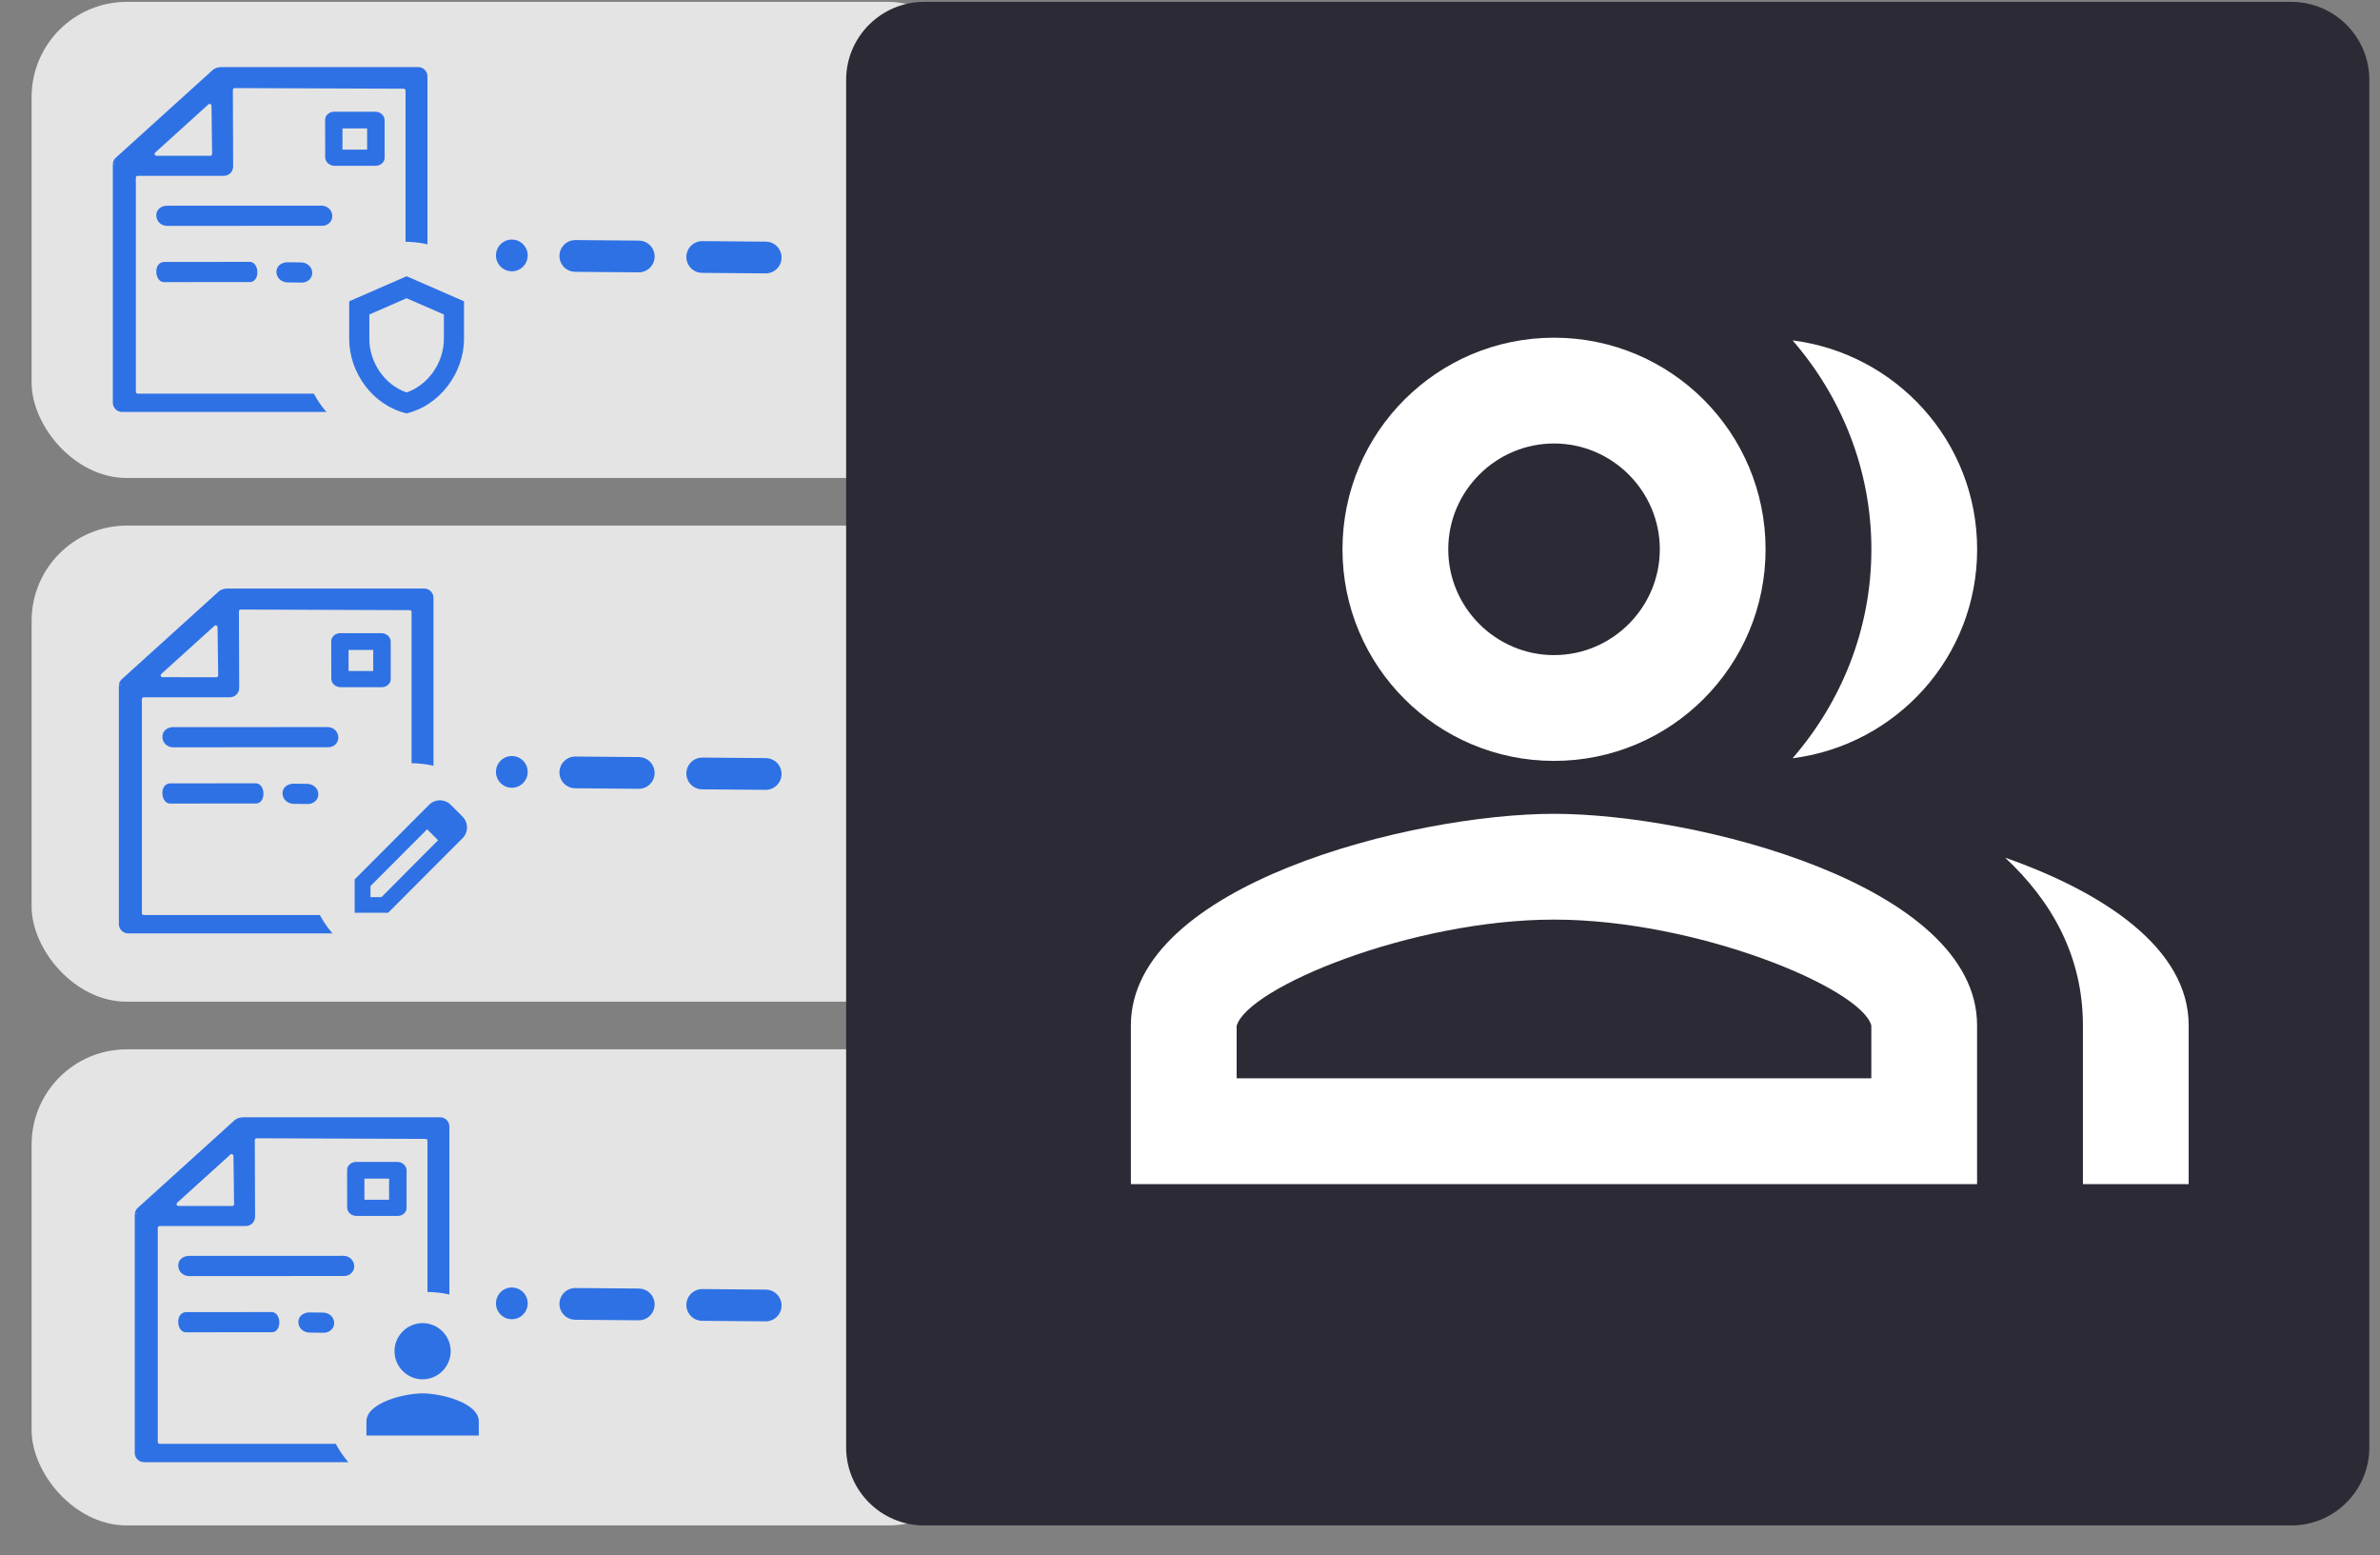
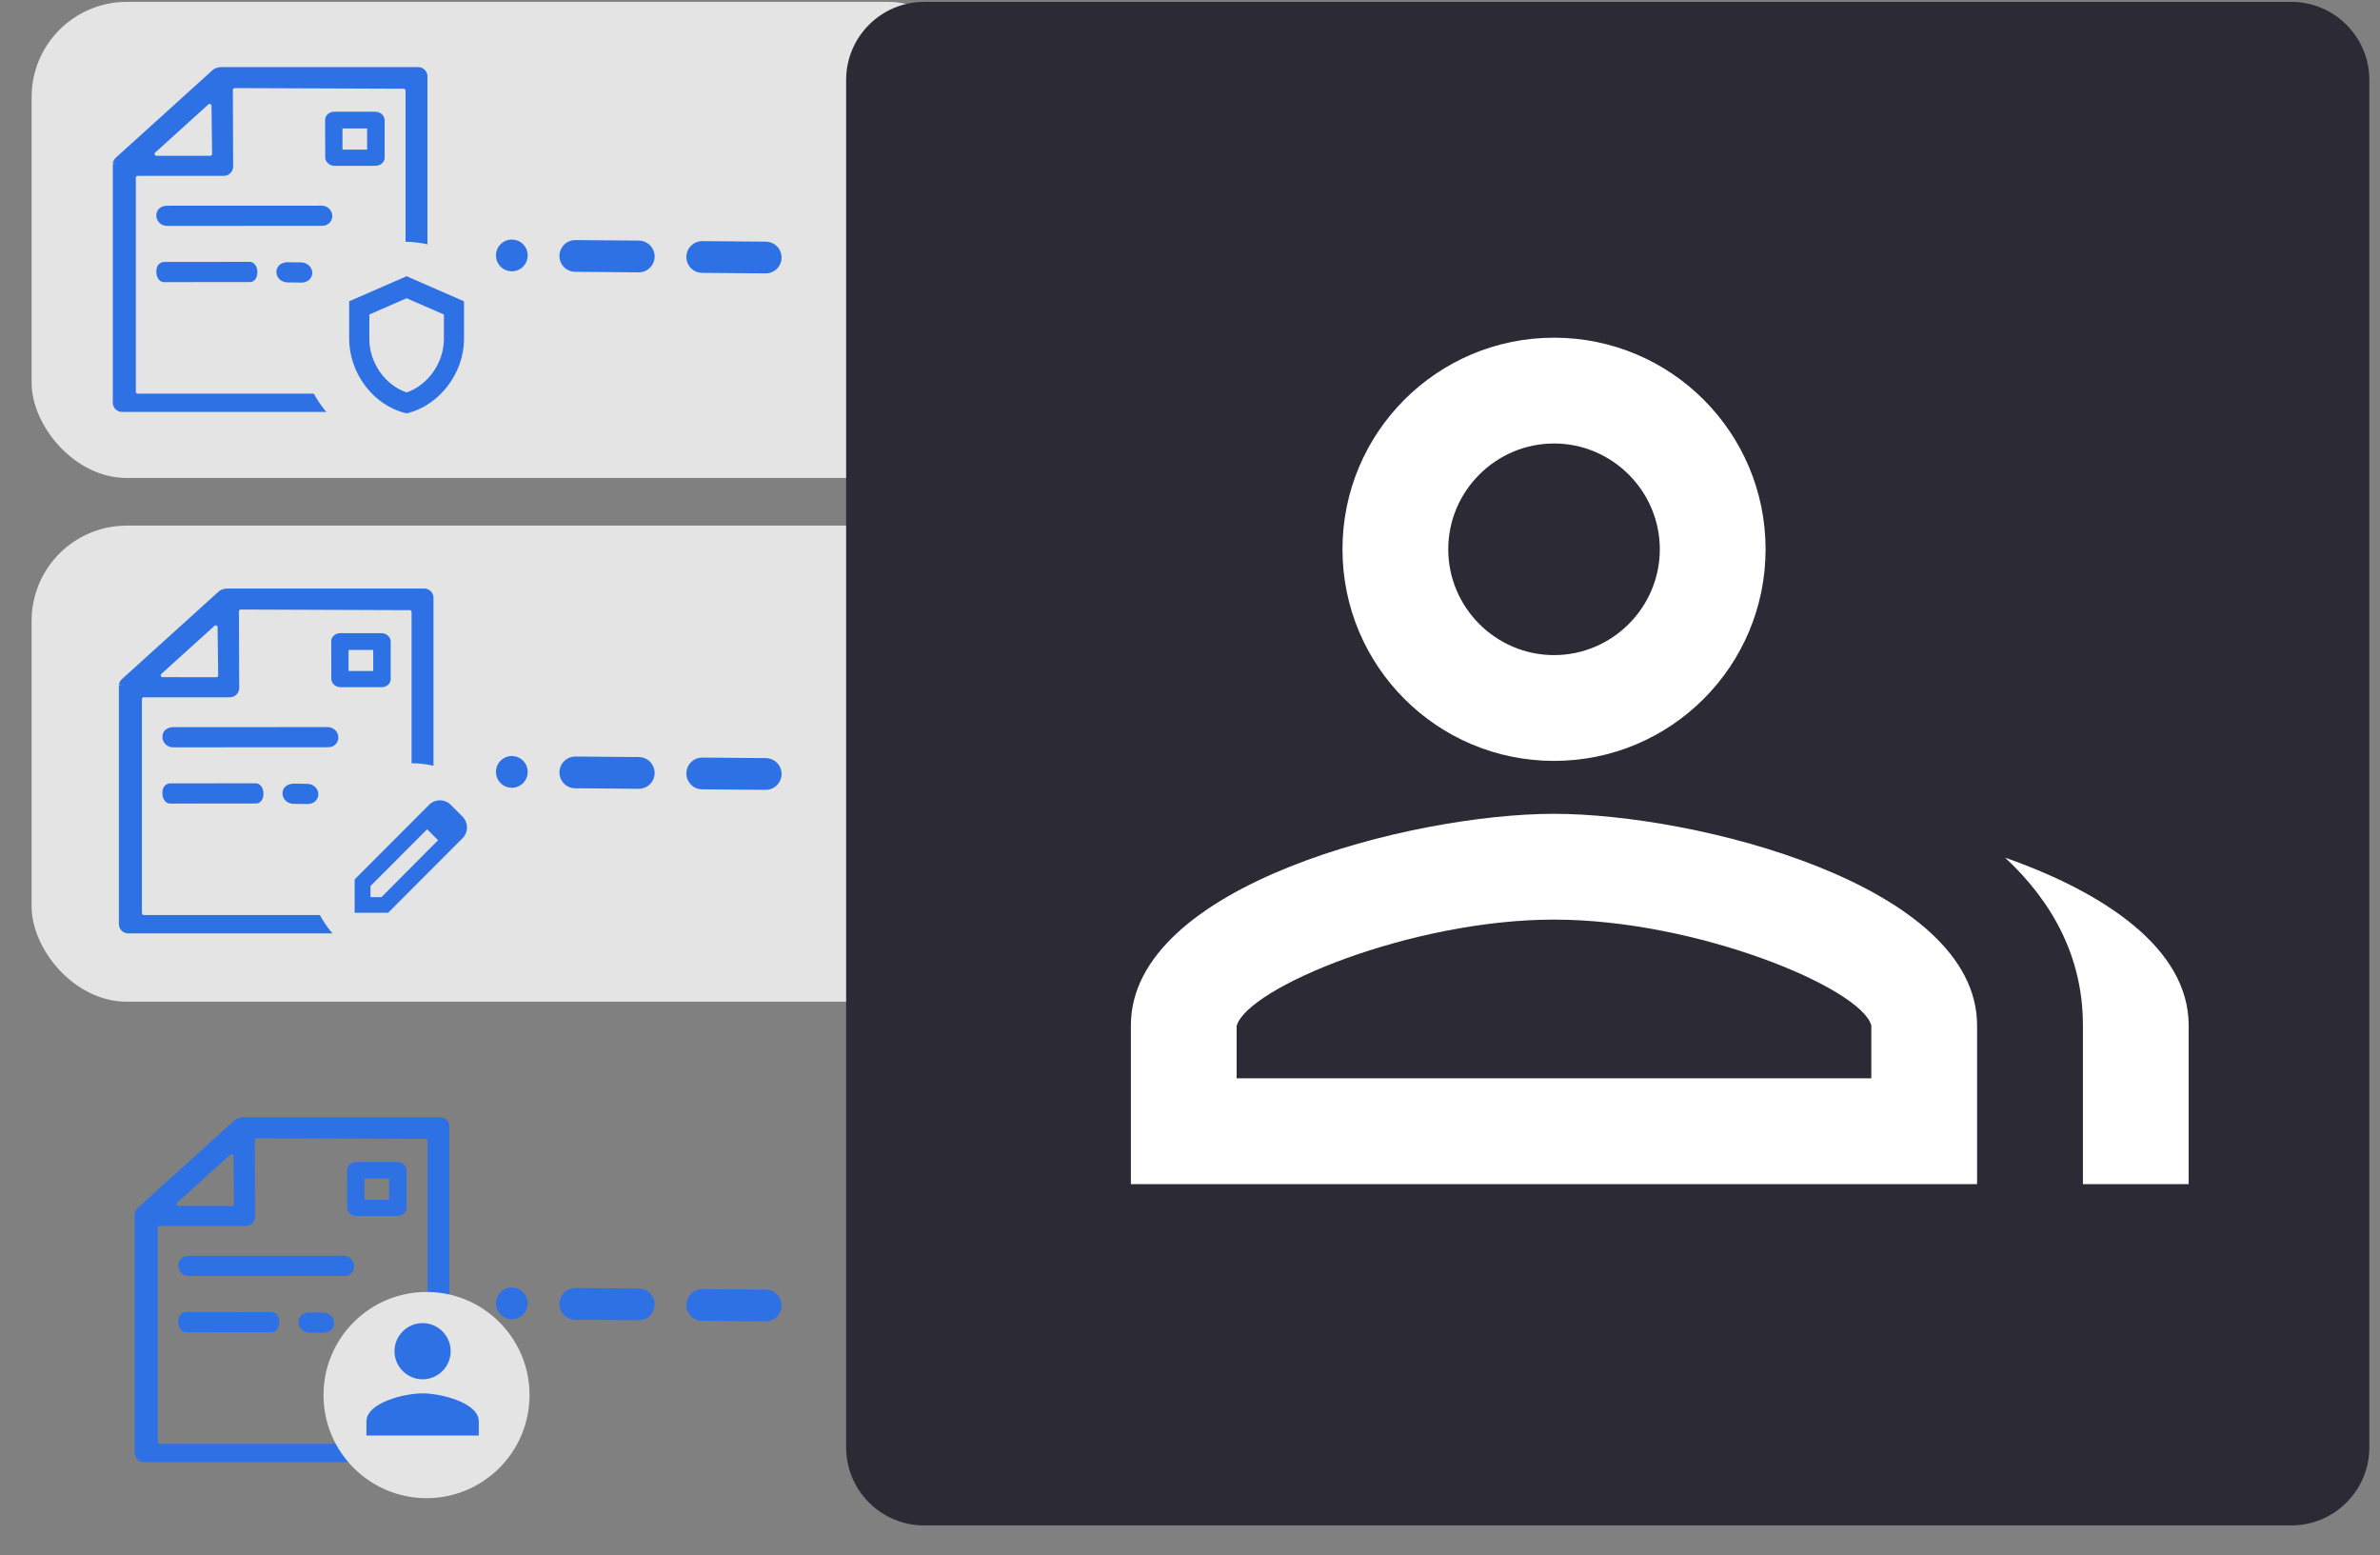
<svg xmlns="http://www.w3.org/2000/svg" width="75" height="49" viewBox="0 0 75 49" fill="none">
  <rect x="0" y="0" width="75" height="49" fill="#808080" stroke="none" />
-   <rect x="0.996" y="33.059" width="30" height="15" rx="3" fill="#E4E4E4" />
  <path d="M5.618 39.888C5.626 40.064 5.77 40.196 5.944 40.202V40.203H5.948L10.84 40.2C11.019 40.205 11.171 40.064 11.163 39.879C11.154 39.703 11.01 39.572 10.836 39.565H10.832L5.938 39.567H5.932L5.926 39.568C5.842 39.576 5.762 39.604 5.702 39.662C5.64 39.723 5.614 39.803 5.618 39.888Z" fill="#2E71E5" />
  <path d="M5.617 41.657C5.619 41.728 5.636 41.798 5.67 41.855C5.701 41.909 5.759 41.968 5.845 41.974V41.974H5.853L8.569 41.971C8.662 41.975 8.724 41.912 8.755 41.857C8.789 41.799 8.804 41.726 8.802 41.653C8.8 41.581 8.783 41.512 8.75 41.456C8.718 41.401 8.66 41.342 8.575 41.337V41.336H8.566L5.847 41.339H5.837L5.827 41.341C5.753 41.354 5.695 41.398 5.66 41.46C5.626 41.518 5.615 41.587 5.617 41.657Z" fill="#2E71E5" />
  <path d="M10.94 38.047V38.05C10.947 38.197 11.075 38.303 11.225 38.309H11.227H12.525C12.675 38.313 12.819 38.199 12.812 38.045V36.868H12.813L12.812 36.865C12.805 36.718 12.678 36.611 12.528 36.606H12.526L11.228 36.606C11.078 36.602 10.931 36.716 10.938 36.87L10.94 38.047ZM12.261 37.799H11.484V37.133H12.261V37.799Z" fill="#2E71E5" />
  <path d="M7.67 35.199H7.665L7.659 35.2L7.601 35.206C7.586 35.207 7.569 35.21 7.554 35.214L7.516 35.224C7.472 35.236 7.43 35.258 7.396 35.289L4.352 38.044L4.34 38.054C4.288 38.102 4.255 38.167 4.247 38.237L4.364 38.25H4.246V45.772C4.246 45.934 4.377 46.065 4.54 46.065H13.868C14.03 46.065 14.161 45.934 14.161 45.772V35.492C14.161 35.331 14.03 35.199 13.868 35.199H7.67ZM13.471 35.939V45.428C13.471 45.46 13.445 45.487 13.412 45.487H5.031C4.999 45.487 4.972 45.46 4.972 45.428V38.684C4.972 38.652 4.999 38.626 5.031 38.626H7.745C7.908 38.626 8.039 38.494 8.038 38.332L8.029 35.92C8.029 35.887 8.055 35.861 8.088 35.861L13.413 35.881C13.445 35.881 13.471 35.907 13.471 35.939ZM5.583 37.891L7.259 36.375C7.296 36.341 7.356 36.367 7.357 36.418L7.376 37.935C7.376 37.968 7.35 37.995 7.317 37.995L5.622 37.993C5.569 37.993 5.543 37.927 5.583 37.891Z" fill="#2E71E5" />
  <path d="M9.403 41.669C9.413 41.852 9.57 41.977 9.745 41.983H9.747L10.194 41.988C10.372 41.993 10.541 41.861 10.531 41.667C10.521 41.484 10.364 41.359 10.189 41.353H10.186L9.74 41.348H9.733L9.727 41.348C9.639 41.356 9.556 41.383 9.494 41.44C9.428 41.499 9.398 41.58 9.403 41.669Z" fill="#2E71E5" />
  <path d="M13.441 47.199C15.234 47.199 16.687 45.745 16.687 43.951C16.687 42.157 15.234 40.703 13.441 40.703C11.649 40.703 10.195 42.157 10.195 43.951C10.195 45.745 11.649 47.199 13.441 47.199Z" fill="#E4E4E4" />
  <path d="M13.317 43.455C13.804 43.455 14.202 43.057 14.202 42.569C14.202 42.082 13.804 41.684 13.317 41.684C12.831 41.684 12.432 42.082 12.432 42.569C12.432 43.057 12.831 43.455 13.317 43.455ZM11.547 45.227H15.088V44.784C15.088 44.195 13.906 43.898 13.317 43.898C12.729 43.898 11.547 44.195 11.547 44.784V45.227Z" fill="#2E71E5" />
  <line x1="24.129" y1="41.129" x2="16.129" y2="41.062" stroke="#2E71E5" stroke-linecap="round" stroke-dasharray="2 2" />
  <rect x="0.996" y="16.559" width="30" height="15" rx="3" fill="#E4E4E4" />
  <path d="M5.118 23.229C5.126 23.406 5.27 23.537 5.444 23.544V23.544H5.448L10.34 23.541C10.519 23.547 10.671 23.406 10.662 23.221C10.654 23.044 10.509 22.913 10.336 22.906V22.906H10.332L5.438 22.909H5.432L5.426 22.909C5.342 22.918 5.261 22.946 5.202 23.004C5.14 23.064 5.114 23.144 5.118 23.229Z" fill="#2E71E5" />
  <path d="M5.117 24.998C5.119 25.07 5.136 25.14 5.17 25.196C5.201 25.251 5.259 25.309 5.345 25.315V25.316H5.353L8.069 25.313C8.162 25.317 8.224 25.253 8.255 25.199C8.289 25.141 8.304 25.068 8.302 24.995C8.3 24.924 8.283 24.854 8.249 24.797C8.218 24.743 8.16 24.684 8.074 24.678V24.678H8.066L5.347 24.68H5.337L5.327 24.682C5.253 24.696 5.195 24.739 5.16 24.801C5.126 24.86 5.115 24.929 5.117 24.998Z" fill="#2E71E5" />
  <path d="M10.44 21.389V21.392C10.447 21.539 10.575 21.645 10.725 21.65V21.65H10.727H12.025C12.175 21.655 12.319 21.54 12.312 21.387V20.21H12.313L12.312 20.207C12.305 20.06 12.178 19.953 12.028 19.948V19.948H12.026L10.728 19.947C10.578 19.943 10.431 20.058 10.438 20.211L10.44 21.389ZM11.761 21.141H10.984V20.475H11.761V21.141Z" fill="#2E71E5" />
  <path d="M7.17 18.541H7.165L7.159 18.541L7.101 18.547C7.085 18.549 7.069 18.552 7.054 18.556L7.016 18.566C6.972 18.578 6.93 18.6 6.896 18.631L3.852 21.386V21.386L3.84 21.396C3.788 21.444 3.755 21.509 3.747 21.579L3.864 21.592H3.746V29.113C3.746 29.275 3.877 29.406 4.04 29.406H13.368C13.529 29.406 13.66 29.275 13.66 29.113V18.834C13.66 18.672 13.529 18.541 13.368 18.541H7.17ZM12.97 19.281V28.769C12.97 28.802 12.945 28.828 12.912 28.828H4.531C4.499 28.828 4.472 28.802 4.472 28.769V22.026C4.472 21.994 4.499 21.967 4.531 21.967H7.245C7.408 21.967 7.539 21.835 7.538 21.673L7.529 19.262C7.529 19.229 7.555 19.203 7.588 19.203L12.912 19.223C12.945 19.223 12.97 19.249 12.97 19.281ZM5.083 21.232L6.759 19.716C6.796 19.683 6.856 19.709 6.856 19.759L6.876 21.277C6.876 21.31 6.85 21.337 6.817 21.337L5.122 21.334C5.069 21.334 5.043 21.268 5.083 21.232Z" fill="#2E71E5" />
  <path d="M8.903 25.011C8.913 25.194 9.07 25.319 9.245 25.325L9.247 25.325L9.693 25.33C9.872 25.335 10.041 25.203 10.031 25.009C10.021 24.826 9.864 24.701 9.689 24.695V24.695H9.686L9.24 24.689L9.233 24.689L9.227 24.69C9.139 24.698 9.056 24.725 8.994 24.782C8.928 24.841 8.898 24.922 8.903 25.011Z" fill="#2E71E5" />
  <path d="M12.941 30.541C14.733 30.541 16.187 29.086 16.187 27.293C16.187 25.499 14.733 24.045 12.941 24.045C11.148 24.045 9.695 25.499 9.695 27.293C9.695 29.086 11.148 30.541 12.941 30.541Z" fill="#E4E4E4" />
  <path d="M13.805 26.471L13.46 26.126L11.675 27.915V28.263H12.022L13.805 26.471ZM13.107 25.771L13.522 25.356C13.566 25.31 13.62 25.274 13.678 25.25C13.737 25.226 13.799 25.213 13.863 25.213C13.927 25.213 13.989 25.226 14.048 25.25C14.106 25.274 14.16 25.31 14.204 25.356L14.574 25.726C14.764 25.916 14.764 26.223 14.574 26.41L14.355 26.629L14.349 26.635L14.162 26.822L12.231 28.756H11.176V27.706L13.107 25.771Z" fill="#2E71E5" />
  <line x1="24.129" y1="24.384" x2="16.129" y2="24.318" stroke="#2E71E5" stroke-linecap="round" stroke-dasharray="2 2" />
  <rect x="0.996" y="0.059" width="30" height="15" rx="3" fill="#E4E4E4" />
  <path d="M4.926 6.802C4.935 6.978 5.079 7.11 5.252 7.116V7.116H5.257L10.149 7.114C10.328 7.119 10.48 6.978 10.471 6.793V6.793C10.463 6.617 10.318 6.485 10.145 6.479V6.479H10.14L5.247 6.481H5.241L5.235 6.482C5.151 6.49 5.07 6.518 5.011 6.576C4.948 6.636 4.922 6.717 4.926 6.802Z" fill="#2E71E5" />
  <path d="M4.926 8.571C4.928 8.642 4.945 8.712 4.978 8.768C5.01 8.823 5.068 8.882 5.153 8.888V8.888L5.162 8.888L7.878 8.885C7.97 8.889 8.032 8.826 8.064 8.771C8.097 8.713 8.113 8.64 8.11 8.567C8.109 8.496 8.092 8.426 8.058 8.37C8.027 8.315 7.969 8.256 7.883 8.25V8.25H7.875L5.156 8.253L5.145 8.253L5.135 8.255C5.061 8.268 5.004 8.312 4.968 8.374C4.935 8.432 4.924 8.501 4.926 8.571Z" fill="#2E71E5" />
  <path d="M10.248 4.961V4.964C10.256 5.111 10.383 5.217 10.533 5.223V5.223H10.536H11.834C11.983 5.227 12.128 5.113 12.121 4.96V3.782H12.122L12.121 3.779C12.113 3.632 11.987 3.525 11.836 3.52V3.52H11.835L10.536 3.52C10.387 3.515 10.239 3.63 10.246 3.784L10.248 4.961ZM11.569 4.713H10.792V4.047H11.569V4.713Z" fill="#2E71E5" />
  <path d="M6.979 2.113H6.974L6.968 2.114L6.91 2.119C6.894 2.121 6.878 2.124 6.863 2.128L6.825 2.138C6.781 2.15 6.739 2.173 6.705 2.204L3.66 4.959V4.959L3.649 4.969C3.597 5.016 3.563 5.081 3.556 5.152L3.672 5.164H3.555V12.686C3.555 12.848 3.686 12.979 3.848 12.979H13.177C13.338 12.979 13.47 12.848 13.47 12.686V2.406C13.47 2.244 13.338 2.113 13.177 2.113H6.979ZM12.78 2.854V12.342C12.78 12.375 12.754 12.401 12.721 12.401H4.339C4.307 12.401 4.281 12.375 4.281 12.342V5.598C4.281 5.566 4.307 5.54 4.339 5.54H7.054C7.216 5.54 7.347 5.408 7.347 5.246L7.338 2.834C7.338 2.801 7.364 2.775 7.397 2.775L12.722 2.795C12.754 2.795 12.78 2.821 12.78 2.854ZM4.892 4.805L6.567 3.289C6.605 3.255 6.665 3.281 6.665 3.332L6.684 4.85C6.685 4.882 6.659 4.909 6.626 4.909L4.931 4.907C4.878 4.907 4.852 4.841 4.892 4.805Z" fill="#2E71E5" />
  <path d="M8.711 8.583C8.721 8.766 8.879 8.891 9.053 8.897L9.056 8.897L9.502 8.903C9.681 8.908 9.85 8.775 9.84 8.582V8.582C9.83 8.399 9.672 8.274 9.498 8.267L9.495 8.267L9.048 8.262L9.042 8.262L9.036 8.262C8.948 8.271 8.865 8.298 8.802 8.354C8.737 8.413 8.707 8.495 8.711 8.583Z" fill="#2E71E5" />
  <path d="M12.75 14.113C14.542 14.113 15.996 12.659 15.996 10.865C15.996 9.071 14.542 7.617 12.75 7.617C10.957 7.617 9.504 9.071 9.504 10.865C9.504 12.659 10.957 14.113 12.75 14.113Z" fill="#E4E4E4" />
  <path d="M14.534 9.55H14.622V9.492L14.569 9.469L12.848 8.718L12.813 8.703L12.778 8.718L11.057 9.469L11.004 9.492V9.55V10.678C11.004 11.758 11.764 12.772 12.793 13.018L12.814 13.023L12.834 13.018C13.846 12.772 14.622 11.758 14.622 10.678V10.675V10.672V10.669V10.666V10.663V10.66V10.657V10.654V10.651V10.648V10.645V10.642V10.639V10.636V10.633V10.63V10.627V10.624V10.621V10.618V10.615V10.612V10.609V10.606V10.603V10.601V10.598V10.594V10.591V10.588V10.585V10.582V10.579V10.576V10.573V10.57V10.567V10.564V10.561V10.558V10.555V10.552V10.549V10.546V10.543V10.54V10.537V10.534V10.531V10.528V10.525V10.522V10.519V10.516V10.513V10.51V10.507V10.504V10.501V10.498V10.495V10.492V10.489V10.485V10.482V10.479V10.476V10.473V10.47V10.467V10.464V10.461V10.458V10.455V10.452V10.449V10.446V10.443V10.44V10.437V10.434V10.43V10.427V10.424V10.421V10.418V10.415V10.412V10.409V10.406V10.403V10.4V10.397V10.394V10.391V10.388V10.385V10.382V10.379V10.375V10.372V10.369V10.366V10.363V10.36V10.357V10.354V10.351V10.348V10.345V10.342V10.339V10.336V10.333V10.33V10.327V10.324V10.321V10.318V10.315V10.311V10.308V10.305V10.302V10.299V10.296V10.293V10.29V10.287V10.284V10.281V10.278V10.275V10.272V10.269V10.266V10.263V10.26V10.257V10.254V10.251V10.248V10.245V10.242V10.239V10.236V10.233V10.23V10.227V10.224V10.221V10.218V10.215V10.212V10.209V10.206V10.203V10.2V10.197V10.194V10.191V10.188V10.185V10.182V10.179V10.177V10.174V10.171V10.168V10.165V10.162V10.159V10.156V10.153V10.15V10.147V10.144V10.141V10.138V10.136V10.133V10.13V10.127V10.124V10.121V10.118V10.115V10.112V10.109V10.107V10.104V10.101V10.098V10.095V10.092V10.089V10.086V10.084V10.081V10.078V10.075V10.072V10.069V10.067V10.064V10.061V10.058V10.055V10.053V10.05V10.047V10.044V10.041V10.039V10.036V10.033V10.03V10.027V10.025V10.022V10.019V10.017V10.014V10.011V10.008V10.006V10.003V10V9.997V9.995V9.992V9.989V9.987V9.984V9.981V9.979V9.976V9.973V9.971V9.968V9.965V9.963V9.96V9.957V9.955V9.952V9.949V9.947V9.944V9.942V9.939V9.936V9.934V9.931V9.929V9.926V9.924V9.921V9.918V9.916V9.913V9.911V9.908V9.906V9.903V9.901V9.898V9.896V9.893V9.891V9.888V9.886V9.883V9.881V9.878V9.876V9.873V9.871V9.869V9.866V9.864V9.861V9.859V9.856V9.854V9.852V9.849V9.847V9.845V9.842V9.84V9.837V9.835V9.833V9.831V9.828V9.826V9.824V9.821V9.819V9.817V9.814V9.812V9.81V9.808V9.805V9.803V9.801V9.799V9.797V9.794V9.792V9.79V9.788V9.786V9.783V9.781V9.779V9.777V9.775V9.773V9.771V9.768V9.766V9.764V9.762V9.76V9.758V9.756V9.754V9.752V9.75V9.748V9.746V9.744V9.742V9.74V9.738V9.736V9.734V9.732V9.73V9.728V9.726V9.724V9.722V9.72V9.718V9.716V9.714V9.713V9.711V9.709V9.707V9.705V9.703V9.701V9.7V9.698V9.696V9.694V9.692V9.691V9.689V9.687V9.685V9.684V9.682V9.68V9.679V9.677V9.675V9.674V9.672V9.67V9.669V9.667V9.665V9.664V9.662V9.66V9.659V9.657V9.656V9.654V9.653V9.651V9.65V9.648V9.647V9.645V9.644V9.642V9.641V9.639V9.638V9.636V9.635V9.634V9.632V9.631V9.629V9.628V9.627V9.625V9.624V9.623V9.621V9.62V9.619V9.617V9.616V9.615V9.614V9.612V9.611V9.61V9.609V9.608V9.606V9.605V9.604V9.603V9.602V9.601V9.599V9.598V9.597V9.596V9.595V9.594V9.593V9.592V9.591V9.59V9.589V9.588V9.587V9.586V9.585V9.584V9.583V9.582V9.581V9.581V9.58V9.579V9.578V9.577V9.576V9.575V9.575V9.574V9.573V9.572V9.572V9.571V9.57V9.569V9.569V9.568V9.567V9.567V9.566V9.565V9.565V9.564V9.563V9.563V9.562V9.562V9.561V9.561V9.56V9.56V9.559V9.559V9.558V9.558V9.557V9.557V9.556V9.556V9.555V9.555V9.555V9.554V9.554V9.554V9.553V9.553V9.553V9.553V9.552V9.552V9.552V9.552V9.551V9.551V9.551V9.551V9.551V9.551V9.55V9.55V9.55V9.55V9.55V9.55V9.55H14.534ZM13.988 10.678C13.988 11.435 13.482 12.136 12.813 12.363C12.138 12.135 11.639 11.435 11.639 10.678V9.908L12.813 9.396L13.988 9.908V9.909V9.91V9.911V9.912V9.914V9.915V9.916V9.917V9.918V9.919V9.92V9.922V9.923V9.924V9.925V9.926V9.928V9.929V9.93V9.931V9.932V9.934V9.935V9.936V9.937V9.939V9.94V9.941V9.943V9.944V9.945V9.946V9.948V9.949V9.951V9.952V9.953V9.955V9.956V9.957V9.959V9.96V9.962V9.963V9.964V9.966V9.967V9.969V9.97V9.972V9.973V9.974V9.976V9.977V9.979V9.98V9.982V9.983V9.985V9.986V9.988V9.989V9.991V9.993V9.994V9.996V9.997V9.999V10V10.002V10.004V10.005V10.007V10.008V10.01V10.012V10.013V10.015V10.017V10.018V10.02V10.021V10.023V10.025V10.027V10.028V10.03V10.031V10.033V10.035V10.037V10.038V10.04V10.042V10.043V10.045V10.047V10.049V10.05V10.052V10.054V10.056V10.057V10.059V10.061V10.063V10.065V10.066V10.068V10.07V10.072V10.074V10.076V10.077V10.079V10.081V10.083V10.085V10.087V10.088V10.09V10.092V10.094V10.096V10.098V10.1V10.102V10.104V10.105V10.107V10.109V10.111V10.113V10.115V10.117V10.119V10.121V10.123V10.124V10.127V10.128V10.13V10.132V10.134V10.136V10.138V10.14V10.142V10.144V10.146V10.148V10.15V10.152V10.154V10.156V10.158V10.16V10.162V10.164V10.166V10.168V10.17V10.172V10.174V10.176V10.178V10.18V10.182V10.184V10.186V10.188V10.19V10.192V10.194V10.197V10.198V10.201V10.203V10.205V10.207V10.209V10.211V10.213V10.215V10.217V10.219V10.221V10.223V10.226V10.228V10.23V10.232V10.234V10.236V10.238V10.24V10.242V10.244V10.246V10.249V10.251V10.253V10.255V10.257V10.259V10.261V10.263V10.265V10.268V10.27V10.272V10.274V10.276V10.278V10.28V10.283V10.285V10.287V10.289V10.291V10.293V10.295V10.297V10.3V10.302V10.304V10.306V10.308V10.31V10.312V10.315V10.317V10.319V10.321V10.323V10.325V10.328V10.33V10.332V10.334V10.336V10.338V10.341V10.343V10.345V10.347V10.349V10.351V10.353V10.356V10.358V10.36V10.362V10.364V10.366V10.369V10.371V10.373V10.375V10.377V10.379V10.382V10.384V10.386V10.388V10.39V10.392V10.394V10.396V10.399V10.401V10.403V10.405V10.407V10.409V10.412V10.414V10.416V10.418V10.42V10.422V10.424V10.427V10.429V10.431V10.433V10.435V10.437V10.439V10.441V10.444V10.446V10.448V10.45V10.452V10.454V10.456V10.459V10.461V10.463V10.465V10.467V10.469V10.471V10.473V10.475V10.477V10.48V10.482V10.484V10.486V10.488V10.49V10.492V10.494V10.496V10.498V10.501V10.503V10.505V10.507V10.509V10.511V10.513V10.515V10.517V10.519V10.521V10.523V10.525V10.527V10.529V10.531V10.534V10.536V10.537V10.54V10.542V10.544V10.546V10.548V10.55V10.552V10.554V10.556V10.558V10.56V10.562V10.564V10.566V10.568V10.57V10.572V10.574V10.575V10.578V10.579V10.582V10.583V10.585V10.587V10.589V10.591V10.593V10.595V10.597V10.599V10.601V10.603V10.605V10.607V10.608V10.61V10.612V10.614V10.616V10.618V10.62V10.622V10.624V10.626V10.627V10.629V10.631V10.633V10.635V10.637V10.638V10.64V10.642V10.644V10.646V10.648V10.649V10.651V10.653V10.655V10.656V10.658V10.66V10.662V10.664V10.665V10.667V10.669V10.671V10.672V10.674V10.676V10.678Z" fill="#2E71E5" />
  <line x1="24.129" y1="8.113" x2="16.129" y2="8.047" stroke="#2E71E5" stroke-linecap="round" stroke-dasharray="2 2" />
  <path d="M72.203 0.059H29.126C27.766 0.059 26.664 1.161 26.664 2.52V45.597C26.664 46.957 27.766 48.059 29.126 48.059H72.203C73.562 48.059 74.664 46.957 74.664 45.597V2.52C74.664 1.161 73.562 0.059 72.203 0.059Z" fill="#2B2A35" />
  <g clip-path="url(#clip0_10542_150731)">
    <path d="M48.971 23.972C52.655 23.972 55.638 20.989 55.638 17.305C55.638 13.622 52.655 10.639 48.971 10.639C45.288 10.639 42.305 13.622 42.305 17.305C42.305 20.989 45.288 23.972 48.971 23.972ZM48.971 13.972C50.805 13.972 52.305 15.472 52.305 17.305C52.305 19.139 50.805 20.639 48.971 20.639C47.138 20.639 45.638 19.139 45.638 17.305C45.638 15.472 47.138 13.972 48.971 13.972Z" fill="white" />
    <path d="M48.97 25.639C44.52 25.639 35.637 27.872 35.637 32.305V37.305H62.303V32.305C62.303 27.872 53.42 25.639 48.97 25.639ZM58.97 33.972H38.97V32.322C39.303 31.122 44.47 28.972 48.97 28.972C53.47 28.972 58.637 31.122 58.97 32.305V33.972Z" fill="white" />
-     <path d="M56.488 10.723C58.022 12.489 58.972 14.789 58.972 17.306C58.972 19.823 58.022 22.123 56.488 23.889C59.755 23.473 62.305 20.706 62.305 17.306C62.305 13.906 59.755 11.139 56.488 10.723Z" fill="white" />
    <path d="M63.188 27.021C64.671 28.405 65.638 30.138 65.638 32.305V37.305H68.971V32.305C68.971 29.888 66.321 28.122 63.188 27.021Z" fill="white" />
  </g>
  <defs>
    <clipPath id="clip0_10542_150731">
      <rect width="40" height="40" fill="white" transform="translate(32 3.973)" />
    </clipPath>
  </defs>
</svg>